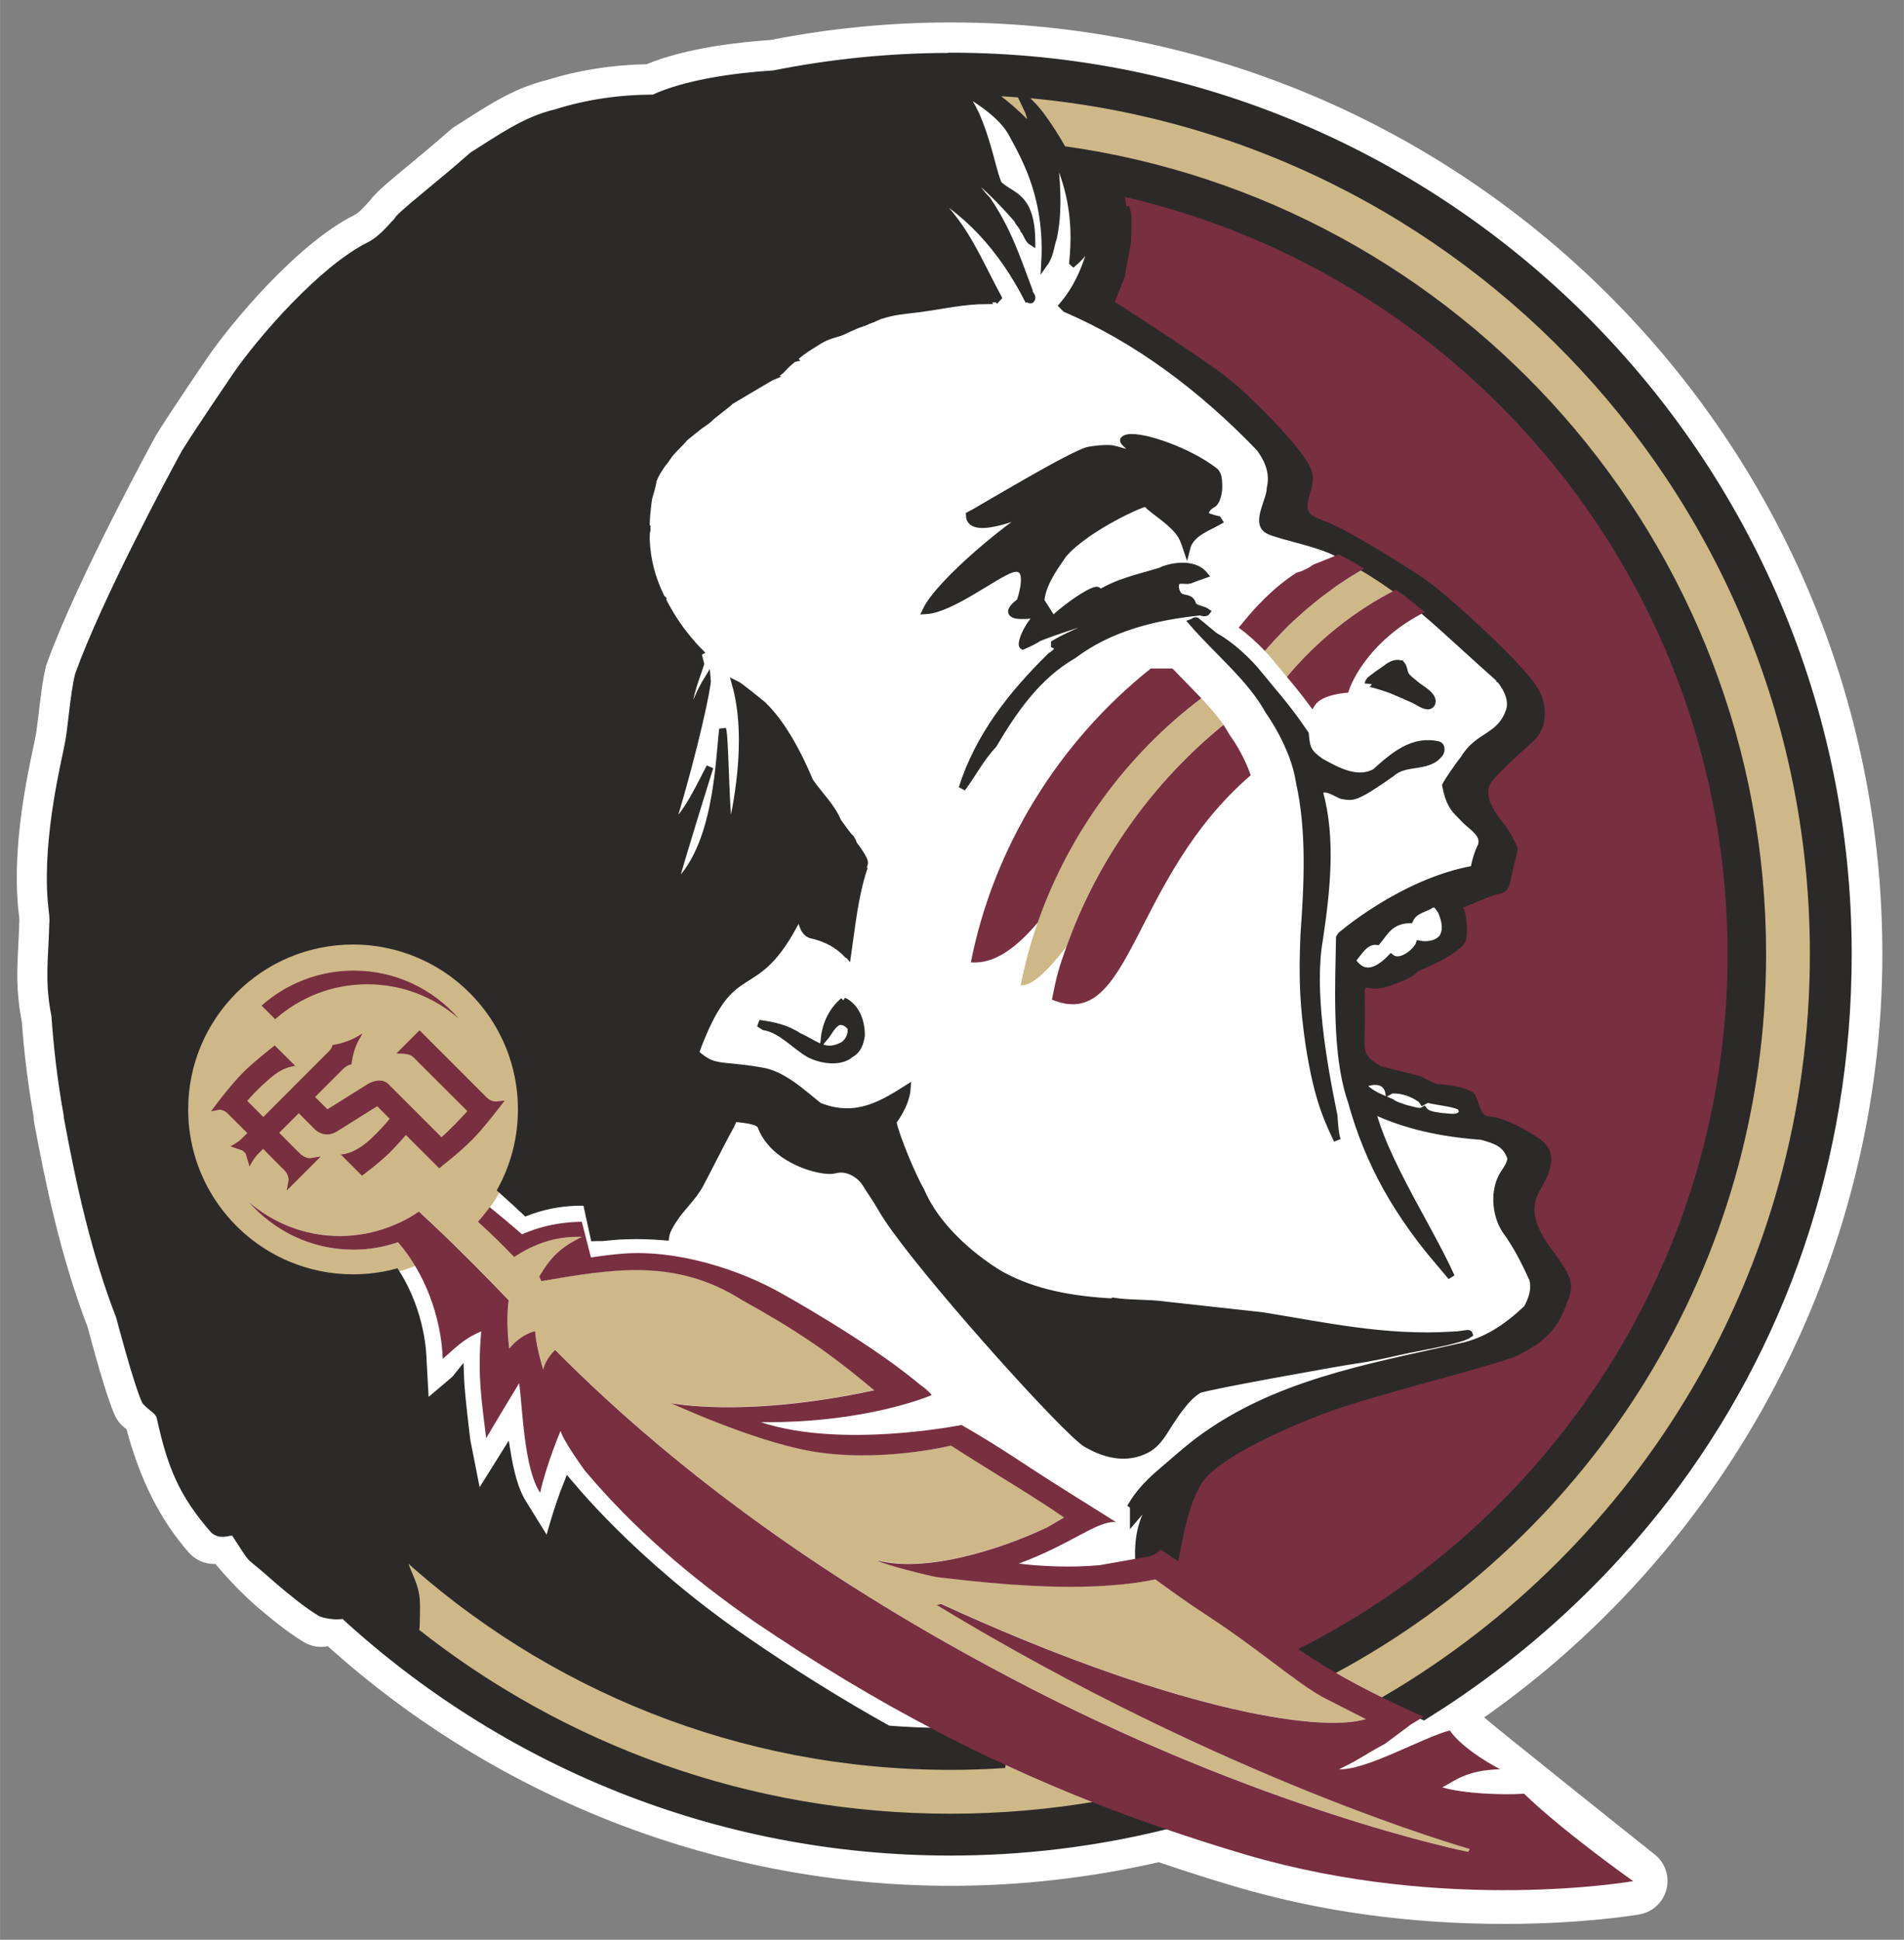
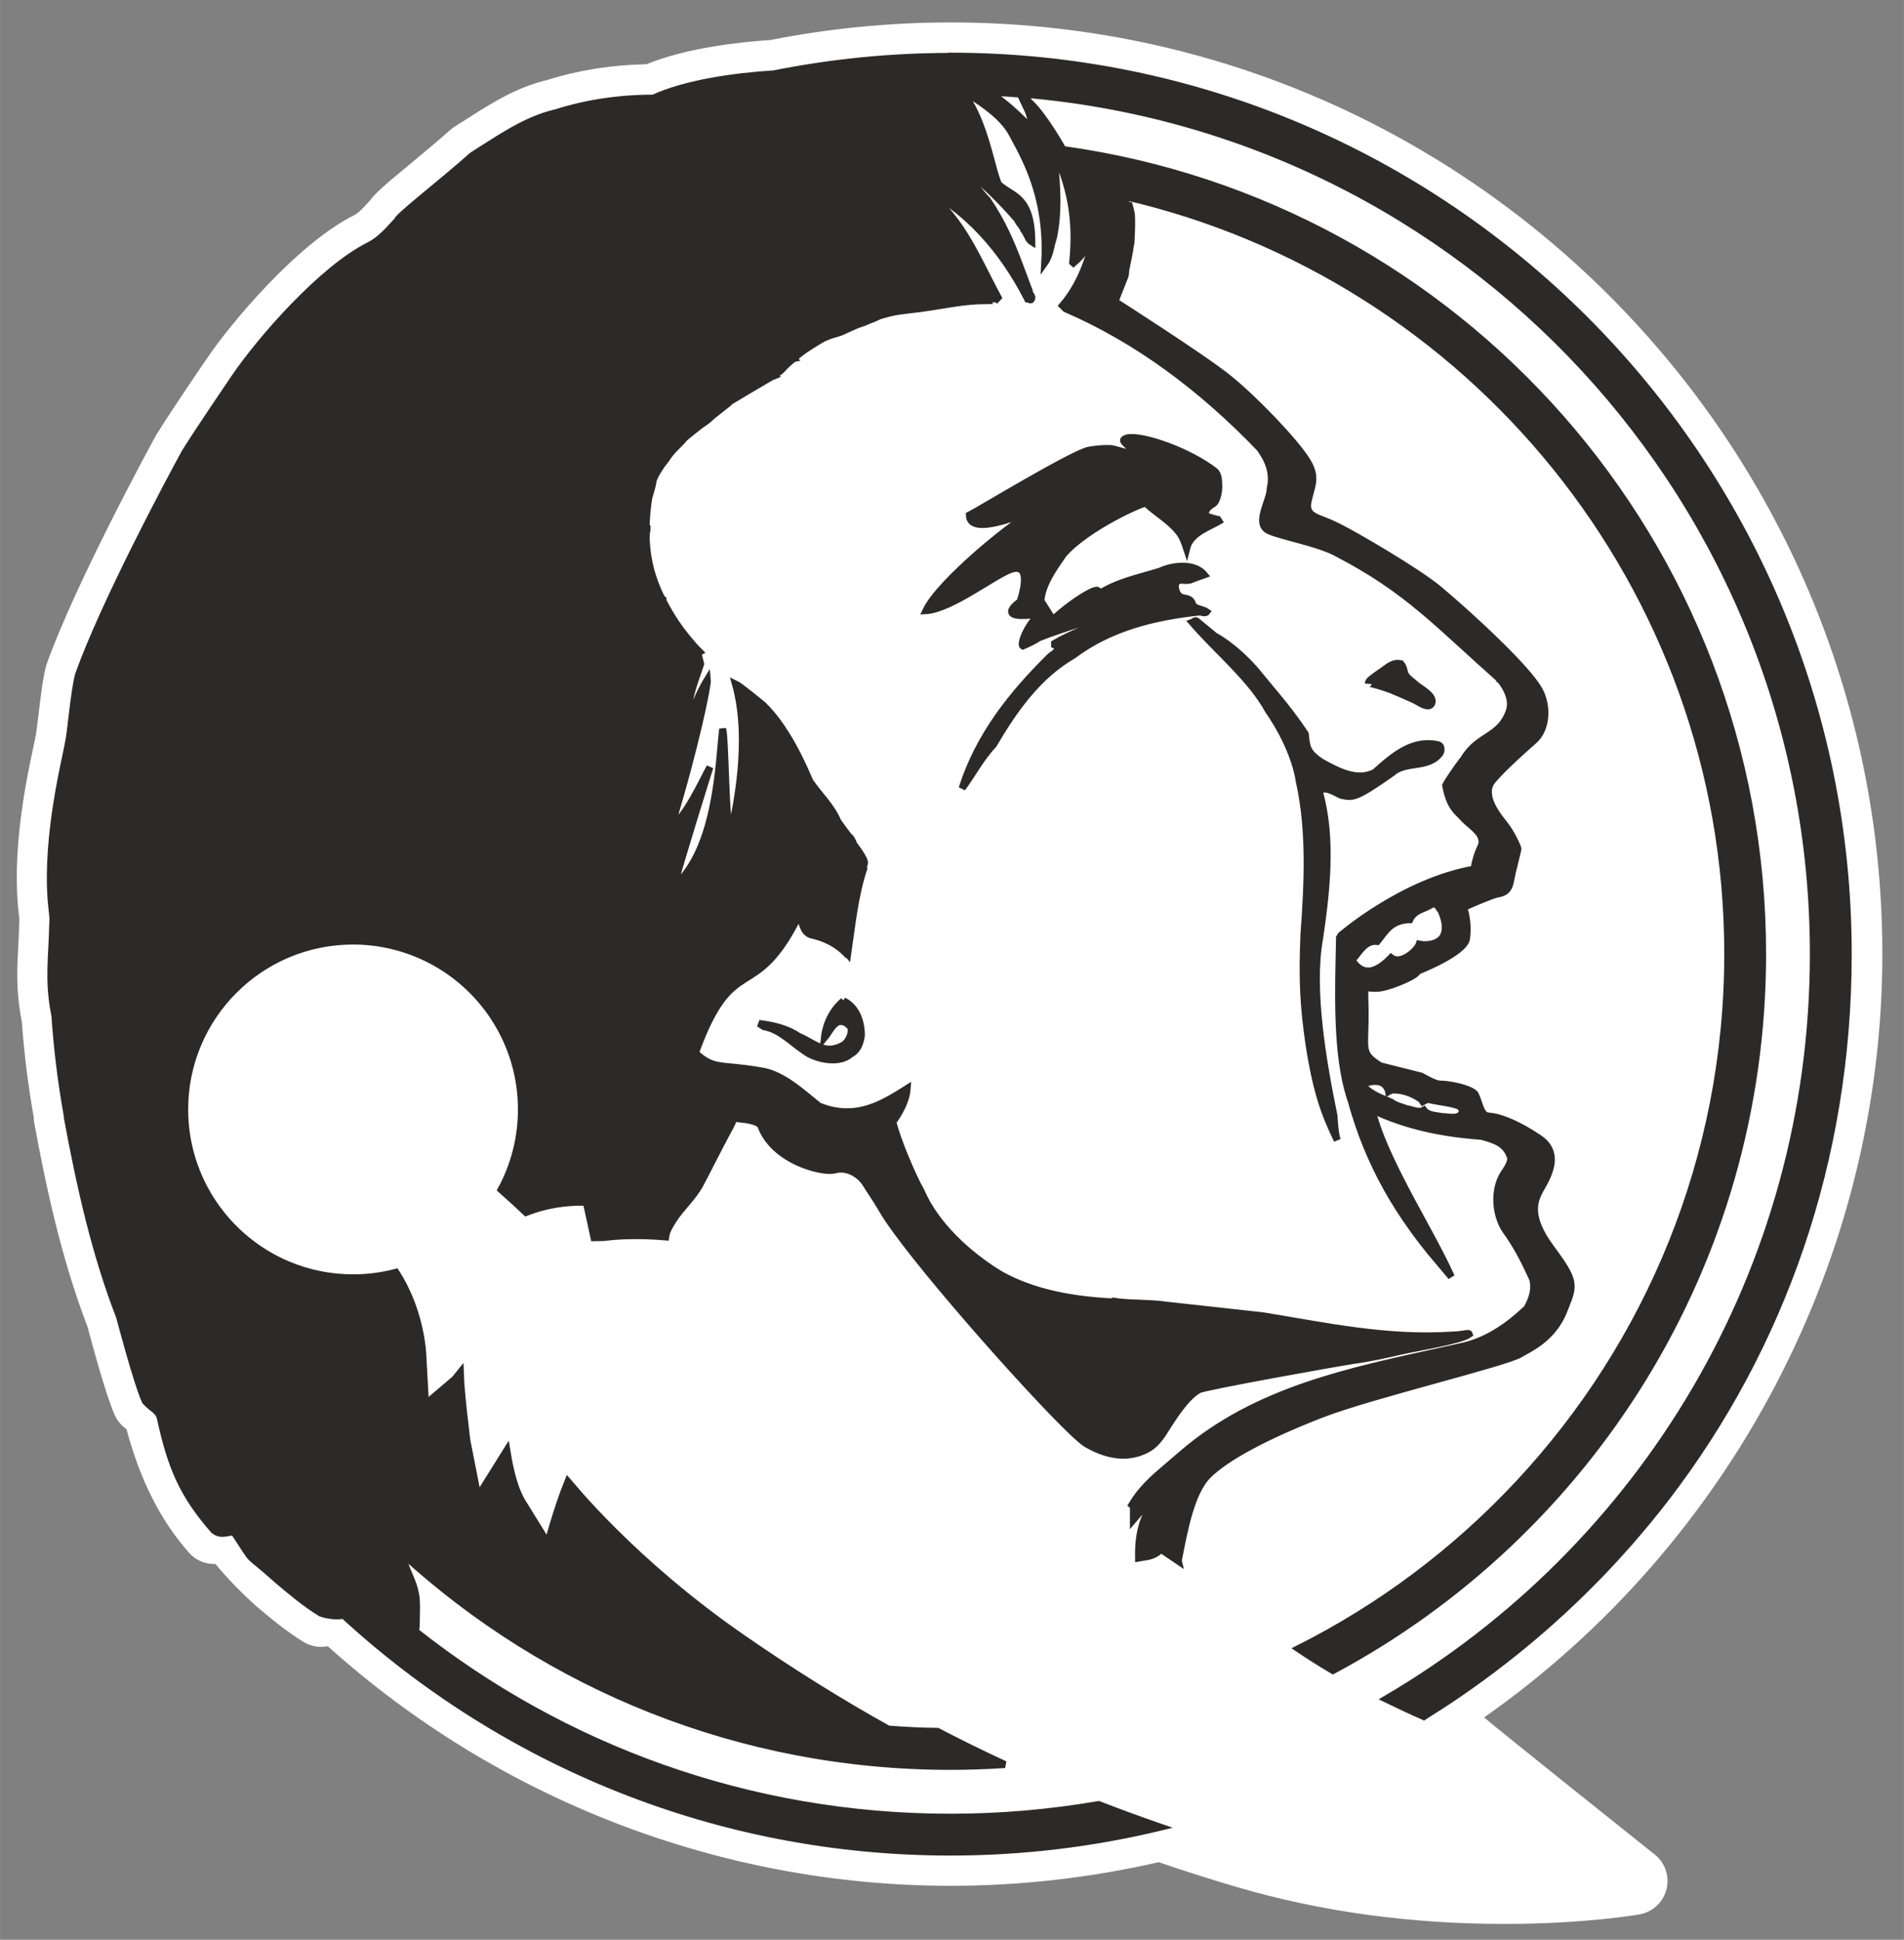
<svg xmlns="http://www.w3.org/2000/svg" xml:space="preserve" height="101.87" viewBox="0 0 100 101.875" width="100" version="1.1">
  <rect x="0" y="0" width="100" height="101.875" fill="#808080" stroke="none" />
  <g transform="matrix(1.25 0 0 -1.25 -162.76 511.02)">
    <g transform="matrix(1.834 0 0 1.834 -140.59 -305.65)">
      <path d="m185.53 347.11c-0.016 0.011-3.674 2.932-3.874 3.113 5.663 3.975 9.124 10.544 9.124 17.486 0 11.77-9.574 21.344-21.344 21.344-1.382 0-2.772-0.135-4.133-0.403-0.7-0.046-1.922-0.178-2.836-0.554-0.795-0.015-1.558-0.136-2.272-0.36-0.716-0.17-1.289-0.536-1.843-0.891-0.093-0.06-0.185-0.118-0.279-0.177-0.037-0.023-0.073-0.05-0.106-0.079-0.272-0.243-0.61-0.523-0.908-0.771-0.513-0.424-0.787-0.651-0.929-0.843-0.017-0.019-0.032-0.036-0.049-0.055-0.078-0.086-0.206-0.229-0.311-0.281-1.315-0.657-2.842-2.494-3.373-3.279-0.036-0.051-0.858-1.257-1.162-1.753-0.006-0.011-0.012-0.021-0.018-0.031-0.017-0.032-1.798-3.282-2.488-5.203-0.01-0.024-0.017-0.05-0.024-0.075-0.077-0.313-0.124-0.719-0.166-1.077-0.026-0.211-0.054-0.448-0.075-0.543-0.004-0.016-0.007-0.034-0.01-0.05-0.006-0.036-0.02-0.1-0.039-0.187-0.139-0.649-0.463-2.169-0.356-3.557 0.006-0.09 0.015-0.169 0.024-0.242 0.011-0.09 0.017-0.143 0.014-0.175-0.002-0.02-0.004-0.041-0.004-0.061-0.004-0.191-0.013-0.363-0.022-0.528-0.027-0.517-0.053-1.006 0.075-1.679 0.002-0.011 0.004-0.021 0.007-0.031 0.052-0.727 0.143-1.461 0.272-2.188l0.002-0.053c0.003-0.028 0.006-0.058 0.011-0.086 0.263-1.423 0.613-3.089 1.223-4.675 0.091-0.346 0.429-1.603 0.627-2.029 0.06-0.127 0.152-0.233 0.263-0.309 0.31-1.162 0.779-2.09 1.427-2.826 0.151-0.174 0.366-0.264 0.583-0.264h0.029c0.31-0.374 0.629-0.691 0.908-0.942 0.005-0.006 0.016-0.015 0.023-0.021 0.338-0.284 0.688-0.579 1.088-0.823 0.126-0.075 0.266-0.113 0.404-0.113 0.051 0 0.101 0.005 0.151 0.015 3.902-3.511 8.995-5.488 14.272-5.488 1.593 0 3.195 0.182 4.764 0.541 0.608-0.207 1.2-0.395 1.803-0.573 1.901-0.558 3.959-0.841 6.118-0.841 1.831 0 3.044 0.209 3.094 0.218 0.309 0.054 0.555 0.289 0.624 0.595 0.068 0.306-0.053 0.623-0.309 0.804" fill="#fff" />
-       <path d="m27.861 1.994c0.201 0.135 0.41 0.288 0.6 0.455 0.305 0.265 0.518 0.491 0.658 0.656-0.014-0.076-0.029-0.159-0.047-0.236-0.025-0.117-0.054-0.227-0.084-0.307-0.007-0.02-0.012-0.037-0.02-0.051l-0.218-0.463c-0.295-0.024-0.59-0.041-0.889-0.055zm0.918 0.057 0.34 0.354c0.189 0.195 0.485 0.624 0.732 1.041 0.039 0.066 0.078 0.134 0.113 0.199h0.002c11.321 1.569 20.039 11.282 20.039 23.033 0 8.885-4.982 16.605-12.305 20.521 0.448 0.263 0.946 0.533 1.523 0.814 7.32-4.29 12.234-12.238 12.234-21.336 0-12.962-9.982-23.592-22.68-24.627zm9.816 13.586c-0.246 0.141-0.488 0.291-0.723 0.451-0.079 0.054-0.157 0.109-0.234 0.168-0.09 0.064-0.18 0.13-0.268 0.197-0.07 0.054-0.139 0.114-0.209 0.17-0.091 0.074-0.182 0.147-0.27 0.225-0.062 0.054-0.124 0.108-0.184 0.162-0.094 0.085-0.185 0.171-0.275 0.26-0.054 0.051-0.108 0.106-0.16 0.158-0.091 0.094-0.181 0.187-0.271 0.283-0.05 0.055-0.095 0.111-0.145 0.166-0.035 0.04-0.069 0.079-0.104 0.119 0.049 0.051 0.099 0.105 0.15 0.162l0.48 0.58c0.865-1.04 1.929-1.889 3.125-2.5-0.09-0.064-0.179-0.128-0.271-0.193h-0.002l-0.002-0.002c-0.001-0.001-0.005-0.003-0.006-0.004-0.051-0.036-0.104-0.07-0.156-0.105-0.152-0.1-0.312-0.199-0.477-0.297zm-4.662 3.715c-2.147 1.617-3.798 3.881-4.686 6.42-0.204 0.586-0.368 1.188-0.488 1.799 0.321 0.026 0.773-0.414 1.307-1.102 0.882-2.475 2.461-4.703 4.502-6.359-0.169-0.247-0.391-0.499-0.635-0.758zm-24.294 6.951c-2.663 0-4.82 2.158-4.82 4.82 0 1.996 1.215 3.712 2.945 4.443 0.578 0.245 1.209 0.379 1.875 0.379 0.424 0 0.837-0.054 1.228-0.158 0.19-0.049 0.375-0.112 0.557-0.184-0.138-0.229-0.3-0.458-0.49-0.678-0.401 0.136-0.828 0.211-1.275 0.211-1.202 0.003-2.279-0.533-3.01-1.373 0.701 0.613 1.616 0.986 2.621 0.984 0.499 0.001 0.976-0.096 1.416-0.264 0.3-0.113 0.582-0.259 0.842-0.438 0.134 0.122 0.27 0.251 0.406 0.379 0.198 0.188 0.397 0.376 0.588 0.562h0.002c0.855 0.836 1.58 1.6 1.58 1.6-0.086 0.656 0.016 1.383 0.016 1.383 0.344-0.426 0.738-0.498 0.738-0.498 0.046 0.515 0.234 1.098 0.234 1.098 0.066-0.311 0.338-0.559 0.338-0.559 3.719 3.748 8.14 6.798 12.91 9.32 7.284 3.866 13.236 5.049 13.236 5.049l0.051-0.078s-6.999-1.97-15.266-6.99l0.123-0.033c6.415 2.951 10.777 3.725 12.168 3.303l-1.176-0.602c-0.054-0.029-0.108-0.059-0.162-0.092-0.036-0.021-0.073-0.045-0.111-0.068-0.016-0.01-0.033-0.02-0.051-0.031-0.05-0.031-0.099-0.064-0.15-0.098-0.004-0.004-0.01-0.004-0.014-0.008-0.055-0.037-0.11-0.075-0.168-0.115-0.01-0.006-0.019-0.013-0.029-0.02-0.041-0.03-0.084-0.062-0.127-0.092-0.02-0.016-0.041-0.03-0.062-0.045-0.033-0.025-0.067-0.051-0.102-0.076-0.021-0.015-0.043-0.031-0.064-0.047-0.041-0.029-0.082-0.062-0.123-0.092-0.045-0.034-0.089-0.069-0.137-0.104-0.019-0.014-0.04-0.028-0.059-0.043-0.075-0.056-0.153-0.114-0.23-0.174-0.005-0.004-0.009-0.007-0.014-0.01-0.133-0.1-0.27-0.201-0.416-0.309-0.018-0.014-0.038-0.027-0.057-0.041-0.054-0.04-0.11-0.081-0.166-0.121-0.02-0.016-0.041-0.033-0.062-0.047-0.075-0.055-0.153-0.11-0.23-0.166h-0.002c-0.077-0.055-0.158-0.11-0.238-0.168-0.025-0.016-0.049-0.033-0.074-0.051-0.062-0.043-0.126-0.086-0.189-0.129-0.026-0.018-0.052-0.036-0.078-0.055-0.089-0.06-0.182-0.12-0.275-0.182-0.569-0.371-0.903-0.616-1.461-1.02-0.644 0.134-1.347 0.195-2.072 0.209-0.126 0.003-0.254 0.004-0.383 0.004h-0.004c-0.128-0.001-0.254-0.001-0.383-0.004h-0.006c-0.126-0.004-0.253-0.007-0.381-0.012-0.004-0.001-0.008-0.002-0.012-0.002-0.125-0.004-0.249-0.009-0.375-0.016-0.006 0-0.013-0.001-0.02-0.004-0.122-0.006-0.246-0.011-0.367-0.02-0.01 0-0.019-0.003-0.029-0.004-0.12-0.007-0.238-0.015-0.355-0.025-0.015-0.001-0.03-0.002-0.045-0.002-0.114-0.01-0.227-0.021-0.34-0.031-0.021-0.003-0.041-0.003-0.061-0.006-0.107-0.01-0.212-0.02-0.318-0.031-0.031-0.003-0.064-0.005-0.096-0.01-0.094-0.009-0.186-0.02-0.277-0.031-0.059-0.005-0.114-0.011-0.172-0.018l-0.197-0.021c-0.124-0.015-0.245-0.029-0.365-0.043-0.16-0.019-1.583-0.37-1.697-0.477 1.354 0.357 3.481-0.292 4.856-0.947l0.484-0.281c-0.962-0.663-2.255-1.42-3.237-2.06 0 0-2.075 0.515-4.049 0.152-1.665-0.301-3.973-1.369-3.973-1.369s2.092 0.437 5.822-0.369c-1.327-1.109-2.216-1.712-3.791-2.586-1.914-1.214-3.744-0.875-5.74-0.537l-0.059-0.131c0.321-0.556 0.615-0.844 1.223-1.135-0.75-0.021-1.338 0.183-1.943 0.574-0.101-0.099-0.193-0.203-0.293-0.303 0 0-0.259-0.264-0.746-0.705 0.12-0.133 0.231-0.271 0.336-0.416l0.006 0.002c0.116-0.163 0.223-0.33 0.318-0.508 0.371-0.682 0.582-1.466 0.582-2.297 0-1.746-0.931-3.276-2.322-4.121-0.729-0.443-1.585-0.699-2.5-0.699zm1.438 17.561c0.005 0.104 0.018 0.204 0.051 0.295 0.131 0.356 0.293 0.605 0.324 1.006 0.016 0.209 0 0.428 0 0.637 0 0.109-0.01 0.191-0.025 0.268 4.211 3.333 9.535 5.323 15.322 5.324 1.448 0 2.865-0.128 4.244-0.365-0.917-0.359-1.81-0.738-2.684-1.145-0.515 0.035-1.036 0.053-1.56 0.053-6.037 0-11.538-2.3-15.672-6.072z" transform="matrix(.8 0 0 -.8 148.03 389.05)" fill="#ceb888" />
      <path d="m26.748 0.969c-1.729 0-3.42 0.174-5.055 0.5-1.15 0.072-2.539 0.273-3.451 0.695-0.984 0-1.919 0.142-2.789 0.418-0.887 0.204-1.625 0.743-2.394 1.223-0.877 0.784-2.219 1.812-2.147 1.875-0.086 0.046-0.389 0.493-0.812 0.705-1.341 0.67-3.107 2.684-3.85 3.779 0 0-1.053 1.544-1.426 2.15-0.41 0.745-2.296 4.271-3.047 6.363-0.146 0.586-0.208 1.618-0.299 2.008-0.055 0.349-0.631 2.569-0.484 4.449 0.022 0.297 0.067 0.475 0.045 0.697-0.022 0.968-0.135 1.575 0.051 2.553 0.003-0.006 0.003-0.016 0.006-0.023 0.065 0.993 0.184 1.968 0.357 2.926 0.001 0.016 0.001 0.036 0.002 0.053 0.362 1.966 0.792 3.899 1.498 5.719 0 0 0.504 1.923 0.74 2.424 0.209 0.229 0.381 0.256 0.43 0.488 0.295 1.34 0.611 2.156 1.529 3.201 0.092 0.075 0.182 0.094 0.264 0.09 0.095-0.003 0.182-0.033 0.252-0.033 0.03 0.003 0.056 0.006 0.08 0.023 0.655 0.995 0.235 0.456 1.227 1.348 0.403 0.34 0.805 0.68 1.244 0.947 0.044 0.022 0.258 0.078 0.459 0.078 0.066 0 0.132-0.005 0.189-0.021 4.58 4.211 10.686 6.785 17.381 6.785 2.07 0 4.082-0.248 6.012-0.713-0.601-0.209-1.19-0.425-1.768-0.648-1.379 0.237-2.797 0.363-4.244 0.363-5.787 0-11.11-1.99-15.322-5.322 0.018-0.076 0.025-0.16 0.025-0.268 0-0.209 0.016-0.426 0-0.635-0.03-0.401-0.194-0.653-0.322-1.008-0.034-0.091-0.048-0.191-0.053-0.295 4.134 3.774 9.634 6.072 15.672 6.072 0.525 0 1.046-0.018 1.56-0.053-0.652-0.301-1.295-0.617-1.932-0.949-0.474-0.006-0.944-0.03-1.41-0.066-1.385-0.771-2.758-1.627-4.144-2.586-3.194-2.199-5.009-4.486-5.027-4.506-0.341 0.843-0.574 1.772-0.574 1.772h-0.002l-0.686-1.109c-0.259-0.391-0.395-0.959-0.49-1.553l-0.826 1.322c0-0.004-0.316-1.596-0.316-1.596s-0.171-1.351-0.188-1.902c-0.014 0.022-0.996 0.85-0.996 0.85h-0.002l-0.072-1.303c0-0.015-0.009-1.279-0.775-2.469-0.394 0.104-0.804 0.158-1.228 0.158-0.665 0-1.298-0.135-1.875-0.379-1.731-0.731-2.946-2.445-2.947-4.443 0-2.661 2.16-4.822 4.822-4.822 0.915 0 1.771 0.258 2.5 0.699 1.391 0.845 2.322 2.377 2.322 4.123 0 0.831-0.211 1.614-0.582 2.297 0.297 0.264 0.536 0.484 0.715 0.654 0.45-0.175 0.907-0.269 1.391-0.291 0.11-0.005 0.22-0.004 0.334-0.002l0.221 1.014c0.079-0.003 0.158-0.003 0.236-0.002 0.221-0.024 0.445-0.045 0.668-0.051 0.386-0.014 0.768-0.001 1.147 0.031 0.02-0.154 0.099-0.294 0.215-0.477 0.236-0.37 0.563-0.641 0.773-1.031 0.189-0.351 0.566-1.105 0.756-1.455 0.075-0.14 0.165-0.279 0.205-0.434 0.05 0.014 0.559 0.028 0.732 0.162 0.025 0.02 0.043 0.043 0.051 0.066 0.07 0.189 0.176 0.353 0.305 0.498 0.555 0.619 1.538 0.83 1.803 0.754 0.216-0.062 0.443-0.005 0.631 0.125h0.002c0.019 0.013 0.037 0.027 0.055 0.041 0.089 0.072 0.165 0.16 0.225 0.262 0.069 0.119 0.268 0.396 0.438 0.693 0.709 1.241 4.202 5.189 5.465 6.389 0.043 0.041 0.082 0.076 0.119 0.111 0.003 0.003 0.005 0.005 0.008 0.006 0.116 0.106 0.205 0.179 0.262 0.213 0.536 0.314 1.147 0.467 1.727 0.166 0.349-0.18 0.5-0.525 0.711-0.834 0.081-0.119 0.157-0.237 0.246-0.35 0.15-0.196 0.326-0.401 0.541-0.527 0.147-0.089 3.996-0.777 4.441-0.842 0.532-0.076 0.926-0.169 1.346-0.264 0.459-0.106 1.725-0.307 1.959-0.484-0.01-0.031-0.048-0.021-0.07-0.021l-0.164 0.023c-0.142 0.022-0.092 0.011-0.248 0.021-1.915 0.125-3.672-0.268-5.443-0.553l-2.768-0.305c-0.485-0.071-1.046-0.038-1.498-0.111l-0.021 0.021c-1.151-0.062-2.253-0.253-3.207-0.781-0.476-0.286-0.946-0.648-1.348-1.057-0.403-0.409-0.736-0.866-0.938-1.344-0.236-0.404-0.706-1.517-0.803-1.978 0 0 0.376-0.469 0.41-0.953-0.665 0.424-1.282 0.777-2.07 0.637-0.146-0.026-0.297-0.07-0.457-0.133-0.245-0.195-0.511-0.431-0.797-0.627-0.271-0.186-0.562-0.339-0.873-0.383-1.167-0.204-1.32-0.015-1.869-0.51 1.091-2.995 1.66-1.327 2.955-3.916 0.101 0.125 0.106 0.299 0.203 0.422 0.034 0.044 0.078 0.081 0.141 0.107 0.349 0.076 0.67 0.214 0.945 0.463 0.035 0.031 0.07 0.066 0.105 0.104 0.004 0.001 0.006 0.006 0.01 0.01 0.122-0.835 0.204-1.69 0.463-2.469-0.033-0.081 0.047-0.141 0.014-0.209-0.014-0.07-0.107-0.217-0.188-0.332-0.061-0.087-0.113-0.156-0.113-0.156s-0.015-0.039-0.035-0.084v-0.002l-0.006-0.008c-0.015-0.035-0.035-0.07-0.051-0.09l-0.002-0.002c-0.006-0.005-0.011-0.01-0.016-0.014-0.044-0.025-0.329-0.431-0.346-0.453-0.17-0.416-0.53-0.76-0.781-1.119-0.001 0.004-0.001 0.007-0.004 0.01-0.48-1.156-0.927-1.766-1.197-2.059-0.003-0.004-0.004-0.006-0.008-0.01-0.015-0.016-0.03-0.035-0.045-0.049-0.016-0.018-0.031-0.031-0.045-0.045l-0.004-0.004c-0.003-0.003-0.006-0.007-0.01-0.01-0.022-0.028-0.046-0.05-0.072-0.07 0 0-0.65-0.536-0.768-0.59 0.461 1.633 0.002 3.667-0.139 4.299l-0.002 0.002c-0.141-0.191-0.141-2.763-0.223-3.002-0.111 0.909-0.149 3.438-1.397 4.51 0.2-0.774 1.021-3.383 1.031-3.418-0.145 0.246-0.739 1.561-1.088 1.631 0.681-2.246 1.035-3.985 1.018-4.143-0.199 0.321-0.437 0.861-0.516 1.236-0.113-0.574 0.15-1.144 0.322-1.682l-0.074-0.291c0.018-0.028 0.034-0.045 0.045-0.051-0.12-0.12-0.236-0.252-0.348-0.389-0.026-0.031-0.051-0.063-0.076-0.096-0.029-0.037-0.058-0.072-0.086-0.109h-0.002c-0.051-0.07-0.102-0.143-0.15-0.213-0.004-0.006-0.007-0.01-0.012-0.018-0.009-0.016-0.019-0.03-0.029-0.043-0.045-0.07-0.091-0.138-0.131-0.207-0.089-0.149-0.169-0.292-0.24-0.438 0.001-0.004 0.003-0.006 0.006-0.01l-0.023-0.023v-0.002c-0.007-0.011-0.013-0.023-0.02-0.033-0.249-0.514-0.394-1.028-0.42-1.65 0-0.075 0.011-0.161 0-0.205 0.041-0.035 0.018-0.092 0.023-0.139-0.009-0.011-0.018-0.017-0.025-0.02 0.005-0.22 0.026-0.455 0.059-0.709 0.006-0.062 0.021-0.12 0.035-0.174 0.043-0.147 0.091-0.296 0.109-0.441 0.009-0.024 0.019-0.048 0.029-0.07 0.062-0.144 0.117-0.216 0.203-0.35 0.049-0.075 0.113-0.137 0.16-0.215 0.146-0.23 0.345-0.375 0.514-0.582 0.14-0.116 0.282-0.229 0.426-0.342 0.06-0.043 0.114-0.079 0.15-0.105 0.092-0.065 0.154-0.122 0.209-0.176 0.156-0.122 0.31-0.245 0.463-0.367 0.001-0.007-0.001-0.013-0.004-0.018 0.191-0.115 0.631-0.378 1.223-0.725l0.049-0.02-0.008-0.004v-0.002c0.338-0.198 0.226-0.19 0.527-0.441 0.026-0.021 0.048-0.04 0.07-0.059 0.003 0 0.006 0.001 0.01 0l-0.004-0.004c0.214-0.179 0.264-0.222 0.549-0.4 0.334-0.215 0.392-0.233 0.764-0.344 0.109-0.031 0.499-0.243 0.656-0.27-0.013 0.005 0.104-0.046 0.229-0.098 0.054-0.016 0.109-0.038 0.164-0.068 0.068-0.029 0.114-0.049 0.111-0.047 0.432-0.135 0.584-0.134 1.076-0.197l0.049-0.004 0.004-0.002c0.02-0.003 0.039-0.005 0.059-0.008 0.723-0.1 1.192-0.22 1.867-0.225-0.005-0.007-0.009-0.013-0.012-0.018-0.018-0.039 0.046-0.024 0.271-0.033 0.013 0 0.011-0.022-0.002-0.059 0.011 0.016 0.021 0.03 0.035 0.045 0.005-0.007 0.015-0.017 0.035-0.033-0.672-1.245-1.077-2.388-2.302-3.217 1.402 0.67 2.437 1.868 3.152 3.266 0.036-0.005 0.056 0.042 0.096 0.027 0.048-0.055 0.023-0.098-0.006-0.141-0.007-0.01-0.014-0.022-0.021-0.033-0.015-0.024-0.027-0.05-0.023-0.08-0.108-0.286-0.205-0.556-0.304-0.814-0.234-0.614-0.477-1.172-0.891-1.787-0.293-0.294-0.501-0.674-0.736-0.945 0.57 0.403 1.118 0.954 1.592 1.498h0.002c0.004 0.014 0.008 0.027 0.016 0.039 0.044 0.09 0.138 0.166 0.164 0.26 0.036 0.043 0.062 0.09 0.086 0.139 0.006 0.01 0.009 0.019 0.014 0.029 0.034 0.07 0.069 0.137 0.133 0.176-0.004-0.502-0.086-0.811-0.207-1.016-0.201-0.344-0.511-0.408-0.746-0.633-0.018-0.034-0.033-0.076-0.051-0.125-0.12-0.338-0.254-1.007-0.494-1.619-0.163-0.421-0.374-0.815-0.666-1.055 0.55 0.345 1.297 0.778 1.605 1.363 0.113 0.211 0.278 0.5 0.439 0.871 0.289 0.662 0.561 1.587 0.49 2.814 0.154-0.217 0.167-0.488 0.252-0.736 0.168-0.802 0.088-1.735-0.02-2.535 0.492 1.036 0.697 1.986 0.568 3.256l0.023 0.021c0.352-0.299 0.413-0.525 0.629-0.883-0.18 0.756-0.42 1.49-0.945 2.102l0.09 0.09c2.042 0.879 3.89 2.256 5.557 3.99 0.075 0.104 0.144 0.212 0.199 0.324 0.121 0.25 0.177 0.526 0.104 0.832 0 0.29-0.319 0.794-0.186 1.072 0.025 0.051 0.066 0.093 0.127 0.127 0.326 0.168 1.445 0.356 2.008 0.672 0.048 0.025 0.09 0.05 0.135 0.074 0.046 0.024 0.094 0.049 0.139 0.074 0.001 0 0.005 0.002 0.006 0.002 0.051 0.028 0.1 0.056 0.15 0.084 0.028 0.015 0.056 0.032 0.084 0.047l0.002 0.002c0.003 0.001 0.003 0.003 0.006 0.004 0.046 0.026 0.091 0.052 0.135 0.078 0.036 0.021 0.071 0.042 0.107 0.064 0.069 0.041 0.137 0.082 0.203 0.123 0.033 0.02 0.064 0.043 0.096 0.062 0.044 0.028 0.086 0.055 0.129 0.084 0.009 0.005 0.016 0.011 0.023 0.016 0.054 0.033 0.106 0.067 0.156 0.104l0.008 0.006h0.002c0.08 0.055 0.159 0.111 0.236 0.166 0.005 0.005 0.009 0.006 0.014 0.01 0.079 0.056 0.156 0.113 0.232 0.172 0.001 0 0.003 0.002 0.004 0.002 0.011 0.01 0.024 0.019 0.035 0.027 0.087 0.066 0.175 0.134 0.26 0.203 0.016 0.013 0.031 0.029 0.049 0.041l0.264 0.217c0.651 0.551 1.289 1.165 2.125 1.904 0.006 0.009 0.017 0.017 0.025 0.027v0.002c0.003 0.001 0.005 0.005 0.006 0.006 0.11 0.134 0.295 0.402 0.299 0.689 0.003 0.072-0.009 0.148-0.035 0.221-0.263 0.752-0.88 0.666-1.293 1.35-0.199 0.255-0.476 0.663-0.527 0.771 0.12 0.646 0.341 0.749 0.49 0.92 0.175 0.2 0.456 0.355 0.531 0.572 0.026 0.072 0.031 0.151-0.002 0.242-0.104 0.209-0.168 0.429-0.209 0.664-2.034 0.36-3.805 1.893-3.805 1.893l-0.045 0.07c-0.025 1.331-0.1 3.026 0.225 4.303 0.036 0.139 0.076 0.274 0.121 0.4 0.06 0.224 0.129 0.441 0.201 0.656 0.287 0.841 0.665 1.626 1.143 2.377 0.273 0.429 0.577 0.849 0.914 1.264l0.598 0.711c-0.381-0.85-1.034-1.935-1.557-2.986-0.122-0.246-0.238-0.492-0.342-0.73-0.16-0.374-0.292-0.733-0.373-1.066 0.974 0.463 2.014 0.679 3.143 0.76 0.398 0.113 0.71 0.205 0.836 0.635-0.022 0.163-0.112 0.297-0.207 0.434-0.295 0.466-0.245 1.164 0.049 1.615 0.035 0.049 0.07 0.098 0.104 0.146 0.005 0.006 0.009 0.015 0.016 0.023 0.001 0.001 0.003 0.005 0.004 0.008 0.265 0.393 0.468 0.807 0.66 1.228 0.006 0.024 0.009 0.047 0.014 0.07 0.049 0.28-0.055 0.536-0.176 0.764-0.566 0.539-1.187 0.956-1.916 1.103-2.64 0.594-5.342 1.056-7.539 2.723-0.312 0.237-0.612 0.509-0.912 0.762-0.294 0.247-0.58 0.508-0.805 0.818-0.046 0.062-0.096 0.138-0.146 0.221l0.025 0.018 0.018 0.008v0.406c0.179-0.206 0.339-0.44 0.578-0.568 0.006 0.006 0.013 0.014 0.018 0.021-0.069 0.109-0.137 0.218-0.195 0.332-0.215 0.416-0.263 0.858-0.254 1.31l0.174-0.031c0.036-0.003 0.068-0.008 0.1-0.016 0.255-0.054 0.363-0.207 0.363-0.207 0.174 0.116 0.342 0.228 0.502 0.338l-0.002-0.008c0.172-0.879 0.369-1.965 0.852-2.447l0.002-0.002c0.509-0.51 1.662-1.129 3.244-1.744 1.424-0.552 5.307-1.477 5.699-1.728 0.172-0.114 0.914-0.403 1.24-1.223l0.043-0.107c0.261-0.652 0.3-0.753-0.412-1.713-0.662-0.891-0.454-1.34-0.354-1.557 0.006-0.013 0.013-0.026 0.018-0.037 0.013-0.03 0.034-0.069 0.066-0.121 0.195-0.335 0.357-0.699 0.256-1.018-0.005-0.02-0.013-0.041-0.021-0.061-0.004-0.009-0.007-0.017-0.012-0.025-0.054-0.114-0.146-0.22-0.287-0.316-0.58-0.393-1.073-0.584-1.33-0.621-0.01 0-0.02-0.004-0.031-0.004-0.013-0.003-0.021-0.003-0.031-0.004-0.076-0.007-0.119-0.014-0.15-0.033-0.048-0.033-0.084-0.085-0.115-0.15 0-0.001-0.002-0.003-0.002-0.004-0.005-0.011-0.009-0.021-0.016-0.033-0.014-0.034-0.027-0.07-0.039-0.107-0.001-0.003-0.003-0.008-0.004-0.012-0.01-0.025-0.019-0.051-0.027-0.076-0.028-0.083-0.057-0.164-0.096-0.232-0.029-0.028-0.068-0.053-0.115-0.078-0.214-0.11-0.582-0.178-0.789-0.193-0.026-0.001-0.05-0.002-0.068-0.002-0.04 0-0.084-0.009-0.129-0.021-0.001-0.001-0.004 0-0.004 0-0.011-0.004-0.022-0.009-0.033-0.012-0.004-0.003-0.008-0.003-0.012-0.006-0.005-0.003-0.01-0.001-0.014-0.004-0.182-0.07-0.369-0.2-0.408-0.197l-1.137-0.285c-0.264-0.169-0.376-0.274-0.42-0.438-0.003-0.009-0.003-0.017-0.006-0.027-0.003-0.013-0.007-0.023-0.008-0.035-0.025-0.158-0.006-0.372 0-0.729 0.013-0.787-0.043-0.954 0.031-1.018 0 0 0.225 0.063 0.494 0.002 0.26-0.06 0.927-0.313 0.984-0.467 0 0 1.34-0.522 1.397-0.932 0.055-0.391-0.031-0.727-0.053-0.797-0.001-0.01-0.004-0.016-0.004-0.016l-0.037-0.074 0.076-0.033c0.076-0.034 0.748-0.33 0.91-0.357 0.161-0.028 0.313-0.077 0.367-0.369 0.034-0.184 0.092-0.417 0.139-0.605 0.033-0.135 0.072-0.287 0.074-0.322-0.015-0.066-0.185-0.453-0.393-0.709-0.136-0.17-0.447-0.551-0.453-0.902-0.003-0.117 0.029-0.233 0.111-0.336 0.28-0.346 1.05-1.027 1.201-1.158 0.361-0.319 0.403-0.999 0.127-1.467-0.089-0.152-0.242-0.344-0.434-0.561-0.682-0.771-1.861-1.824-2.426-2.297-0.614-0.511-2.404-1.558-2.887-1.793-0.072-0.035-0.144-0.067-0.213-0.1-0.264-0.119-0.516-0.167-0.615-0.332-0.046-0.075-0.057-0.171-0.023-0.312 0.018-0.083 0.037-0.157 0.057-0.229 0.077-0.28 0.133-0.476-0.029-0.797-0.024-0.046-0.051-0.093-0.084-0.145-0.345-0.544-1.501-1.753-2.246-2.348-0.729-0.585-3.232-2.182-3.232-2.182h-0.002l0.289-0.732c0.014-0.054 0.024-0.156 0.018-0.156 0.046-0.225 0.117-0.556 0.139-0.746 0.009 0 0.019-0.08 0.016-0.1 0-0.001-0.002-0.004-0.002-0.004 0.019-0.26 0.023-0.566 0.012-0.754-0.011-0.061-0.024-0.118-0.039-0.18-0.006-0.025-0.012-0.049-0.02-0.074l-0.09 0.008v-0.004c-0.001-0.007-0.002-0.015-0.002-0.02-0.006-0.091-0.02-0.174-0.037-0.246 9.876 2.272 17.266 11.13 17.266 21.687v0.002c0 5.849-2.272 11.175-5.975 15.152-1.8 1.933-3.938 3.545-6.322 4.744 0.306 0.206 0.633 0.414 0.99 0.625 7.322-3.917 12.305-11.636 12.305-20.521 0-11.752-8.718-21.469-20.039-23.035-0.036-0.066-0.075-0.134-0.115-0.201-0.247-0.416-0.544-0.843-0.732-1.039l-0.342-0.351c12.699 1.032 22.682 11.665 22.682 24.629 0 9.098-4.917 17.044-12.238 21.334 0.321 0.156 0.706 0.337 1.08 0.502 0 0 0.025-0.017 0.07-0.045 0.144-0.091 0.289-0.183 0.432-0.275 0.06-0.04 0.12-0.077 0.18-0.117 0.229-0.152 0.458-0.309 0.682-0.469 0.412-0.292 0.815-0.598 1.209-0.912 0.185-0.147 0.367-0.298 0.547-0.449 0.18-0.152 0.359-0.307 0.535-0.465 0.247-0.219 0.488-0.444 0.727-0.674 0.237-0.228 0.472-0.464 0.701-0.701 0.276-0.287 0.544-0.58 0.807-0.879 0.369-0.422 0.724-0.853 1.065-1.297 3.286-4.294 5.201-9.643 5.201-15.553 0-14.176-11.533-25.711-25.709-25.711zm1.113 1.023c0.297 0.014 0.592 0.031 0.887 0.055l0.219 0.463c0.007 0.015 0.014 0.031 0.021 0.051 0.031 0.081 0.06 0.193 0.084 0.311 0.018 0.077 0.033 0.157 0.047 0.234-0.14-0.165-0.353-0.39-0.658-0.656-0.19-0.166-0.399-0.321-0.6-0.457zm3.975 9.898c-0.062 0.01-0.106 0.031-0.129 0.064-0.043 0.062 0.385 0.357 0.496 0.502-0.033-0.044-0.788-0.252-0.852-0.256-0.211-0.013-0.423 0.011-0.631 0.045-0.436 0.072-3.211 1.755-3.43 1.861 0.01 0.675 1.788-0.122 2.115-0.275-0.806 0.399-2.971 2.185-3.359 3.01 0.734-0.043 2.004-1.054 2.459-1.19 0.64-0.191 0.236 0.934 0.236 0.934s-0.723 0.487 0.336 0.381c0.26-0.028 0.121 0.056-0.002 0.223-0.206 0.281-0.319 0.624-0.252 0.664 0.207-0.089 0.356-0.168 0.459-0.236 0.53-0.211 1.495-0.519 1.994-0.646l0.023 0.023c-0.504 0.318-1.061 0.484-1.568 0.783v0.045c0.203 0.094 0.023 0.231-0.117 0.322-1.136 1.12-2.059 2.3-2.531 3.783 0.301-0.403 0.531-0.861 0.895-1.246 0.573-0.974 1.255-1.968 2.285-2.561 1.055-0.792 2.312-1.104 3.644-1.244 0.05 0.026 0.154 0.04 0.182 0-0.104-0.072-0.239-0.074-0.344-0.143-0.026-0.02-0.041-0.035-0.051-0.053-0.02-0.034-0.018-0.07-0.057-0.117-0.084-0.102-0.249-0.059-0.344-0.15-0.076-0.075-0.124-0.235-0.094-0.34 0.049-0.174 0.269-0.067 0.406-0.107 0.045-0.022 0.414-0.152 0.414-0.152-0.329-0.399-1.042-0.219-1.246-0.111-0.62 0.195-1.272 0.316-1.82 0.689l-0.021-0.023c0.241-0.34-0.616 0.133-1.272 0.75 0.004-0.069-0.086-0.185-0.322-0.559 0.045-0.484 0.358-0.918 0.646-1.334 0.665-0.775 2.39-1.544 2.373-1.453 0.285 0.275 0.646 0.465 0.924 0.805 0.117 0.146 0.172 0.306 0.23 0.482 0.116-0.472 0.669-0.61 1.014-0.832-0.072 0.046-0.382-0.085-0.479-0.098-0.009-0.19 0.087-0.263 0.225-0.348 0.119-0.075 0.165-0.365 0.162-0.488-0.004-0.156 0.003-0.355-0.119-0.451-0.734-0.571-2.043-1.026-2.481-0.953zm1.9 5.25c-0.026 0.013-0.049 0.035-0.061 0.039 0.715 0.829 1.68 1.603 2.188 2.535 0 0 0.723 0.989 0.879 2.029 0.312 1.4 0.235 2.934 0.131 4.359-0.056 1.324-0.016 2.042 0.146 3.17 0.22 1.401 0.454 1.997 0.807 2.732-0.072-0.209-0.092-0.691-0.092-0.691-0.33-1.609-0.674-3.639-0.416-5.072 0.2-1.345 0.372-2.877 0-4.199 0.11-0.249 0.531 0.067 0.641 0.092 0.305 0.046 0.342 0.126 1.432-0.643 0.391-0.361 1.057-0.11 1.383-0.576 0.04-0.071 0.036-0.203-0.045-0.23-0.725-0.172-1.268 0.286-1.82 0.783-0.516 0.278-1.088-0.045-1.551-0.299-0.366-0.254-0.412-0.379-0.447-0.797-0.432-0.647-0.883-1.166-0.883-1.166l-0.553-0.67c-0.626-0.706-1.156-0.969-1.156-0.969l-0.506-0.417c-0.022-0.029-0.051-0.025-0.076-0.012zm5.877 1.213c-0.145-0.026-0.286 0.061-0.396 0.145-0.104 0.08-0.215 0.146-0.316 0.225-0.066 0.052-0.181 0.117-0.188 0.211 0.004-0.054 0.611 0.155 0.656 0.174 0.22 0.09 0.436 0.187 0.652 0.283 0.121 0.055 0.239 0.153 0.373 0.174 0.062 0.013 0.126-0.021 0.145-0.086 0.062-0.214-0.334-0.407-0.467-0.525-0.095-0.09-0.216-0.157-0.287-0.27-0.055-0.085-0.053-0.308-0.172-0.33zm1.012 6.892c0.082 0.021 0.115 0.121 0.174 0.184 0.02 0.044 0.04 0.097 0.059 0.152 0.068 0.196 0.108 0.442-0.029 0.635-0.147 0.174-0.428 0.218-0.654 0.174-0.052 0.171-0.523 0.613-0.807 0.387-0.725 0.754-1.028 0.178-1.125 0.078 0.205-0.212 0.369-0.585 0.729-0.541 0.216-0.258 0.368-0.609 0.932-0.625 0.13-0.285 0.424-0.299 0.621-0.434 0.041-0.015 0.074-0.017 0.102-0.01zm-16.936 2.769c-0.316 0.259-0.506 0.653-0.551 1.06 0.131-0.154 0.199-0.348 0.391-0.461 0.161-0.033 0.269 0.04 0.369 0.162 0.033 0.171-0.039 0.359-0.184 0.486-0.172 0.107-0.391 0.175-0.604 0.111-0.254-0.077-0.466-0.244-0.711-0.344-0.335-0.228-0.729-0.317-1.133-0.367l0.141 0.092c0.497 0.085 0.856 0.524 1.291 0.781 0.326 0.172 0.888 0.278 1.199 0 0.205-0.109 0.268-0.32 0.301-0.527 0-0.404-0.141-0.809-0.51-0.994zm15.221 2.307c0.193-0.002 0.321 0.086 0.383 0.27 0.001 0.001 0.002 0.001 0.002 0.004 0.001 0.006 0.003 0.011 0.004 0.018 0.033-0.018 0.065-0.042 0.098-0.045 0.278-0.015 0.57 0.085 0.809 0.25 0.015 0.011 0.03 0.024 0.041 0.039 0.011 0.014 0.021 0.028 0.031 0.043 0.054-0.028 0.123-0.071 0.162-0.061 0.3 0.072 0.642 0.093 0.883 0.191 0.048 0.02 0.065 0.105 0.102 0.139-0.09 0.264-0.383 0.161-0.598 0.158-0.174-0.035-0.403-0.029-0.52-0.184-0.142 0.091-0.337-0.021-0.498-0.041-0.163-0.061-0.324-0.097-0.432-0.184-0.241-0.105-0.574-0.22-0.76-0.424-0.035-0.035-0.065-0.077-0.088-0.119 0.083-0.005 0.106-0.008 0.166-0.023 0.078-0.02 0.151-0.031 0.215-0.031z" transform="matrix(.8 0 0 -.8 148.03 389.05)" stroke="#2c2a29" stroke-width="0.2" fill="#2c2a29" />
-       <path d="m31.742 4.992c0.018 0.072 0.031 0.152 0.037 0.244v0.02 0.002l0.09-0.008c0.007 0.026 0.015 0.052 0.021 0.076 0.015 0.06 0.029 0.12 0.039 0.18 0.011 0.188 0.006 0.495-0.012 0.754 0 0 0.001 0.003 0.002 0.004 0.004 0.019-0.007 0.1-0.016 0.1-0.02 0.191-0.094 0.522-0.139 0.748 0.006 0-0.003 0.102-0.018 0.154l-0.289 0.734s2.506 1.596 3.234 2.18c0.745 0.596 1.901 1.804 2.246 2.348 0.034 0.051 0.061 0.1 0.084 0.146 0.163 0.321 0.108 0.515 0.029 0.795-0.019 0.072-0.04 0.145-0.059 0.229-0.031 0.14-0.02 0.239 0.025 0.312 0.099 0.165 0.35 0.213 0.613 0.332 0.069 0.033 0.142 0.065 0.215 0.1 0.482 0.235 2.273 1.284 2.887 1.795 0.565 0.472 1.743 1.524 2.428 2.295 0.191 0.215 0.343 0.41 0.432 0.562 0.276 0.468 0.234 1.146-0.127 1.465-0.151 0.131-0.92 0.815-1.201 1.16-0.081 0.102-0.114 0.216-0.111 0.332 0.006 0.352 0.316 0.733 0.453 0.904 0.207 0.256 0.379 0.643 0.393 0.709-0.003 0.035-0.04 0.187-0.074 0.322-0.046 0.189-0.105 0.422-0.139 0.605-0.054 0.291-0.206 0.343-0.367 0.369-0.163 0.028-0.836 0.324-0.912 0.357l-0.076 0.033 0.039 0.074c0.001 0 0.003 0.007 0.006 0.016 0.02 0.07 0.105 0.404 0.049 0.797-0.056 0.41-1.397 0.932-1.397 0.932-0.056 0.155-0.722 0.408-0.98 0.467-0.27 0.06-0.496-0.002-0.496-0.002-0.075 0.062-0.019 0.23-0.033 1.018-0.005 0.355-0.024 0.571 0 0.729 0.003 0.011 0.007 0.022 0.01 0.033 0.003 0.01 0.003 0.021 0.006 0.029 0.044 0.164 0.157 0.269 0.422 0.438l1.135 0.285c0.04-0.001 0.227 0.127 0.408 0.197 0.005 0.003 0.009 0.001 0.014 0.004 0.005 0.003 0.009 0.005 0.014 0.006 0.01 0.003 0.021 0.007 0.031 0.012h0.004c0.045 0.014 0.088 0.021 0.127 0.021 0.02 0 0.045 0.002 0.07 0.002 0.209 0.016 0.575 0.082 0.789 0.193 0.048 0.025 0.088 0.051 0.117 0.08 0.037 0.066 0.065 0.148 0.094 0.23 0.009 0.025 0.017 0.051 0.027 0.076 0.001 0.004 0.003 0.009 0.004 0.012 0.013 0.037 0.025 0.074 0.039 0.107 0.005 0.013 0.009 0.023 0.016 0.033 0 0.003 0.002 0.003 0.002 0.004 0.031 0.065 0.068 0.119 0.115 0.15 0.031 0.02 0.074 0.026 0.15 0.033 0.011 0.001 0.02 0.001 0.031 0.004 0.01 0 0.02 0.004 0.031 0.004 0.256 0.037 0.75 0.229 1.33 0.621 0.141 0.096 0.234 0.203 0.289 0.316 0.004 0.007 0.007 0.017 0.01 0.025 0.009 0.02 0.016 0.039 0.023 0.059 0.1 0.319-0.064 0.683-0.26 1.02-0.03 0.052-0.052 0.091-0.064 0.121-0.005 0.01-0.013 0.025-0.018 0.039-0.1 0.216-0.306 0.665 0.354 1.557 0.714 0.961 0.673 1.06 0.412 1.711l-0.045 0.107c-0.324 0.819-1.065 1.11-1.238 1.223-0.393 0.251-4.276 1.176-5.699 1.728-1.583 0.615-2.735 1.235-3.244 1.744l-0.002 0.002c-0.481 0.484-0.678 1.57-0.85 2.447v0.01c-0.161-0.111-0.327-0.224-0.502-0.34 0 0-0.11 0.152-0.363 0.207-0.031 0.007-0.065 0.013-0.102 0.016l-0.174 0.031-0.143 0.025-0.961 0.17c-0.823 0.08-1.774 0.028-2.322-0.045 1.488-0.544 2.25-1.239 2.785-1.188l-1.496-0.939c-1.23-0.771-1.66-1.111-2.928-1.842 0 0-3.42 0.691-5.746-0.08 3.061 0.03 4.894-0.777 4.894-0.777-0.176-0.206-0.25-0.217-0.469-0.406-1.431-1.17-3.785-2.478-3.785-2.478-1.248-0.718-3.053-1.289-4.611-1.164-0.3 0.026-0.599 0.062-0.896 0.109l-0.262-1.023c-0.115 0-0.226 0.007-0.336 0.016-0.482 0.04-0.936 0.15-1.379 0.344-0.036-0.033-0.074-0.067-0.115-0.104-0.207-0.179-0.479-0.409-0.803-0.67-0.001-0.001-0.005-0.003-0.006-0.004-0.105 0.146-0.217 0.284-0.336 0.416 0.486 0.443 0.744 0.709 0.744 0.709 0.1 0.1 0.194 0.201 0.295 0.301 0.606-0.391 1.191-0.597 1.941-0.576-0.606 0.292-0.9 0.582-1.223 1.137l0.061 0.131c1.995-0.339 3.826-0.676 5.74 0.539 1.575 0.873 2.464 1.476 3.793 2.586-3.732 0.805-5.824 0.367-5.824 0.367s2.306 1.068 3.971 1.369c1.974 0.361 4.051-0.152 4.051-0.152 0.983 0.64 2.275 1.395 3.238 2.059l-0.482 0.281c-1.375 0.655-3.504 1.308-4.857 0.949 0.115 0.107 1.537 0.457 1.697 0.477 0.12 0.014 0.241 0.028 0.363 0.043 0.066 0.009 0.134 0.014 0.199 0.021 0.058 0.006 0.113 0.013 0.172 0.02 0.091 0.01 0.185 0.019 0.277 0.029 0.033 0.004 0.063 0.006 0.096 0.01 0.105 0.01 0.21 0.021 0.316 0.031 0.021 0.003 0.043 0.005 0.062 0.006 0.114 0.01 0.227 0.019 0.342 0.029 0.014 0.001 0.028 0.003 0.043 0.004 0.117 0.01 0.235 0.019 0.355 0.027h0.029c0.122 0.009 0.245 0.017 0.367 0.023 0.007 0.001 0.012 0.001 0.02 0.002 0.125 0.006 0.25 0.012 0.375 0.016 0.005 0 0.009 0.001 0.014 0.002 0.126 0.005 0.253 0.008 0.379 0.012h0.006c0.128 0.003 0.257 0.003 0.385 0.004 0.129 0 0.257-0.001 0.383-0.004 0.726-0.015 1.431-0.076 2.074-0.209 0.556 0.404 0.891 0.647 1.461 1.02 0.094 0.061 0.185 0.123 0.273 0.182 0.026 0.019 0.054 0.035 0.08 0.053 0.064 0.044 0.125 0.088 0.188 0.129 0.025 0.019 0.051 0.036 0.076 0.053 0.081 0.059 0.159 0.111 0.236 0.166 0 0 0.003 0.002 0.004 0.002 0.079 0.056 0.154 0.112 0.23 0.166 0.021 0.015 0.043 0.032 0.062 0.047 0.056 0.041 0.112 0.081 0.166 0.121 0.019 0.014 0.037 0.025 0.055 0.039 0.146 0.107 0.284 0.212 0.416 0.311 0.006 0.004 0.011 0.008 0.016 0.012 0.079 0.06 0.155 0.116 0.23 0.172 0.02 0.015 0.039 0.031 0.059 0.045 0.046 0.035 0.092 0.07 0.137 0.104 0.041 0.03 0.082 0.06 0.123 0.09 0.021 0.015 0.043 0.032 0.064 0.047 0.034 0.026 0.069 0.049 0.104 0.074 0.02 0.015 0.039 0.032 0.061 0.047l0.127 0.09c0.009 0.007 0.021 0.015 0.029 0.02l0.002 0.002c0.056 0.039 0.111 0.078 0.166 0.115l0.012 0.007c0.05 0.034 0.1 0.065 0.15 0.098 0.016 0.011 0.033 0.021 0.049 0.031 0.037 0.022 0.077 0.047 0.113 0.068 0.054 0.034 0.108 0.064 0.162 0.092l1.176 0.598c-1.391 0.422-5.75-0.349-12.166-3.299l-0.125 0.031c8.266 5.019 15.268 6.988 15.268 6.988l-0.049 0.08s-5.956-1.185-13.238-5.051c-4.771-2.522-9.191-5.573-12.908-9.32 0 0-0.275 0.25-0.34 0.562 0 0-0.189-0.585-0.234-1.1 0 0-0.395 0.073-0.738 0.498 0 0-0.104-0.725-0.018-1.383 0 0-0.724-0.763-1.58-1.6-0.191-0.186-0.389-0.376-0.588-0.562-0.136-0.129-0.271-0.255-0.404-0.379-0.261 0.18-0.542 0.326-0.844 0.439-0.439 0.166-0.917 0.263-1.416 0.262-1.004 0.001-1.919-0.373-2.621-0.984 0.734 0.84 1.807 1.376 3.01 1.375 0.448 0 0.877-0.077 1.275-0.213 0.19 0.22 0.351 0.449 0.488 0.678 0.709 1.176 0.782 2.367 0.789 2.617v0.002c0.001 0.01 0 0.016 0 0.021v0.008 0.016c0.347-0.295 0.578-0.57 1.105-0.789-0.117 1.296 0.023 2.057 0.141 3.059 0.211-0.367 0.945-1.576 0.945-1.576 0.101 0.744 0.138 2.447 0.6 3.137 0.181-0.816 0.586-1.772 0.586-1.772 0.059 0.263 0.695 1.139 0.695 1.139 1.417 1.681 3.034 3.056 4.83 4.309 1.758 1.192 3.486 2.235 5.264 3.16 0.635 0.333 1.278 0.647 1.93 0.949 0.875 0.406 1.768 0.786 2.686 1.145 0.578 0.224 1.164 0.44 1.766 0.648 0.8 0.278 1.623 0.543 2.473 0.793 5.751 1.688 11.074 0.752 11.074 0.752s-1.991-1.405-3.125-2.504c-0.6 0.045-1.759-0.004-2.342-0.182 0.339-0.171 0.681-0.496 1.656-0.518 0 0-1.033-0.526-1.443-1.111-0.795 0.211-2.391 1.144-3.17 1.111 0.65-0.311 0.631-0.362 1.318-0.73l0.732-0.547 0.371-0.225c-0.375-0.165-0.758-0.346-1.078-0.502-0.578-0.281-1.078-0.55-1.525-0.812-0.357-0.211-0.682-0.417-0.988-0.625 2.384-1.199 4.522-2.812 6.322-4.744 3.703-3.978 5.975-9.304 5.975-15.152 0-10.559-7.389-19.415-17.266-21.688zm6.127 10.238c-0.203 0.085-0.451 0.18-0.592 0.238-0.154 0.06-0.144 0.056-0.244 0.127-0.12 0.066-0.239 0.129-0.373 0.158-0.652 0.42-1.186 0.979-1.656 1.576 0.204 0.147 0.464 0.365 0.75 0.666 0.035-0.04 0.068-0.079 0.102-0.119 0.05-0.056 0.098-0.111 0.148-0.166 0.089-0.095 0.18-0.189 0.27-0.283 0.052-0.054 0.106-0.108 0.158-0.16 0.091-0.089 0.184-0.173 0.279-0.258 0.059-0.054 0.117-0.107 0.18-0.162 0.087-0.076 0.181-0.151 0.271-0.225 0.071-0.058 0.137-0.114 0.207-0.168 0.089-0.068 0.18-0.134 0.27-0.199 0.054-0.039 0.106-0.078 0.158-0.117 0.025-0.018 0.05-0.035 0.076-0.051 0.234-0.161 0.478-0.31 0.723-0.451-0.074-0.045-0.145-0.089-0.223-0.133h-0.002c-0.029-0.016-0.056-0.033-0.084-0.049-0.05-0.028-0.099-0.056-0.15-0.084-0.001 0-0.003-0.001-0.006-0.002-0.046-0.025-0.092-0.049-0.139-0.074-0.04-0.022-0.081-0.043-0.123-0.064zm1.639 1.008c-1.196 0.611-2.26 1.46-3.125 2.5l0.088 0.105c0.007 0.009 0.301 0.349 0.646 0.826 0.024-0.046 0.05-0.092 0.08-0.133 0.211-0.31 0.943-0.348 0.943-0.348 0.1-0.361 0.669-1.537 2.191-2.305v-0.002l-0.264-0.217c-0.018-0.013-0.033-0.027-0.049-0.041-0.083-0.066-0.167-0.13-0.252-0.195-0.003-0.004-0.006-0.005-0.01-0.006-0.011-0.009-0.022-0.021-0.033-0.029-0.001-0.001-0.003-0.002-0.006-0.002h-0.002c-0.068-0.054-0.14-0.103-0.209-0.154zm-7.023 2.26c-2.627 2.09-4.504 5.114-5.152 8.414 0.669 0.054 1.294-0.408 1.916-1.141 0.887-2.538 2.538-4.803 4.686-6.422-0.138-0.144-0.28-0.29-0.426-0.438-0.134-0.136-0.267-0.274-0.402-0.414h-0.621zm2.084 1.613c-2.042 1.656-3.618 3.881-4.5 6.357-0.229 0.644-0.283 0.839-0.414 1.51 2.296 0.956 2.235-3.446 5.693-6.424-0.155-0.463-0.428-0.907-0.543-1.068-0.034-0.045-0.066-0.095-0.094-0.145-0.041-0.076-0.091-0.153-0.143-0.23zm-24.91 7.037c-1.012-0.001-1.934 0.381-2.639 1.002l0.389 0.389c0.704-0.62 1.627-1.001 2.641-1 1.004 0 1.918 0.372 2.619 0.984-0.731-0.84-1.807-1.376-3.01-1.375zm1.885 1.709-0.664 0.664 0.227 0.008c0.052 0.001 0.191 0.028 0.26 0.098 0.094 0.096 1.263 1.262 1.547 1.545-0.074 0.081-0.206 0.224-0.33 0.352-0.189 0.193-0.311 0.308-0.41 0.396l-1.527-1.527c-0.219-0.217-0.575-0.004-0.59 0.006 0 0-0.999 0.628-1.102 0.691l-0.049 0.029-0.354-0.352 0.812-0.811s0.11-0.111 0.23-0.121c0 0 0.038-0.409 0.221-0.717l0.096-0.17-0.18 0.105c-0.307 0.176-0.677 0.227-0.68 0.227-0.01 0.11-0.143 0.219-0.143 0.219s-1.578 1.58-1.838 1.84l-0.461-0.461c0.107-0.124 0.258-0.289 0.471-0.484 0.296-0.273 0.404-0.333 0.463-0.367 0.228-0.13 0.441-0.152 0.441-0.152l-0.588-0.584-0.031 0.025c-0.006 0.005-0.549 0.426-0.859 0.734-0.39 0.39-0.858 1.023-0.861 1.029l-0.074 0.1 0.227-0.045c0.113-0.014 0.221 0.076 0.221 0.076l0.592 0.59-0.131 0.133c-0.115 0.115-0.25 0.192-0.264 0.199l-0.09 0.047 0.35 0.121 0.088 0.086 0.111 0.371 0.057-0.105c0.003-0.003 0.079-0.146 0.199-0.266l0.133-0.133 0.529 0.533 0.078 0.076s0.145 0.141 0.119 0.309c-0.028 0.165-0.049 0.27-0.049 0.27l0.01-0.006 0.965-0.965s-0.124 0.019-0.283 0.047c-0.159 0.028-0.318-0.135-0.318-0.135l-0.076-0.074-0.514-0.516 0.561-0.561 0.488 0.49h0.002 0.002c0.003 0.003 0.263 0.239 0.598 0.033 0 0 0.961-0.6 1.156-0.723l0.357 0.359c-0.089 0.122-0.353 0.401-0.463 0.502v0.002c-0.539 0.539-0.939 0.518-0.939 0.518l0.609 0.609s0.493-0.363 0.789-0.658c0.224-0.225 0.396-0.423 0.467-0.508l0.957 0.955 0.084-0.07 0.002-0.004c0.083-0.064 0.511-0.398 0.859-0.748 0.311-0.31 0.756-0.896 0.756-0.896l0.174-0.223-0.219 0.025c-0.003 0-0.155 0.028-0.285-0.102l-1.938-1.938z" transform="matrix(.8 0 0 -.8 148.03 389.05)" fill="#782f40" />
    </g>
  </g>
</svg>